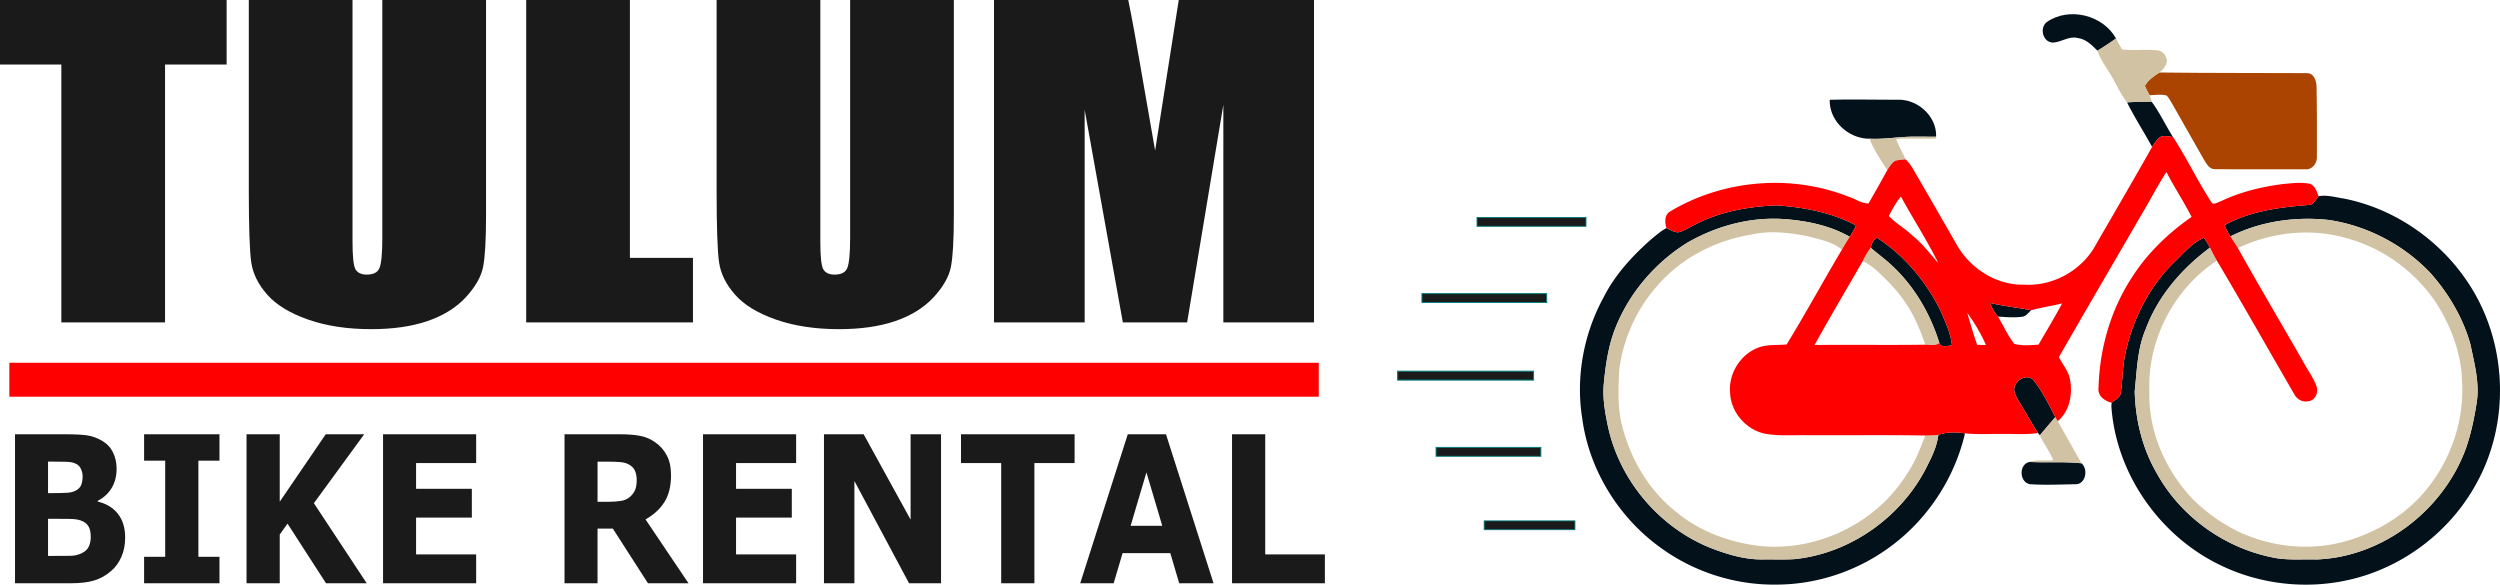
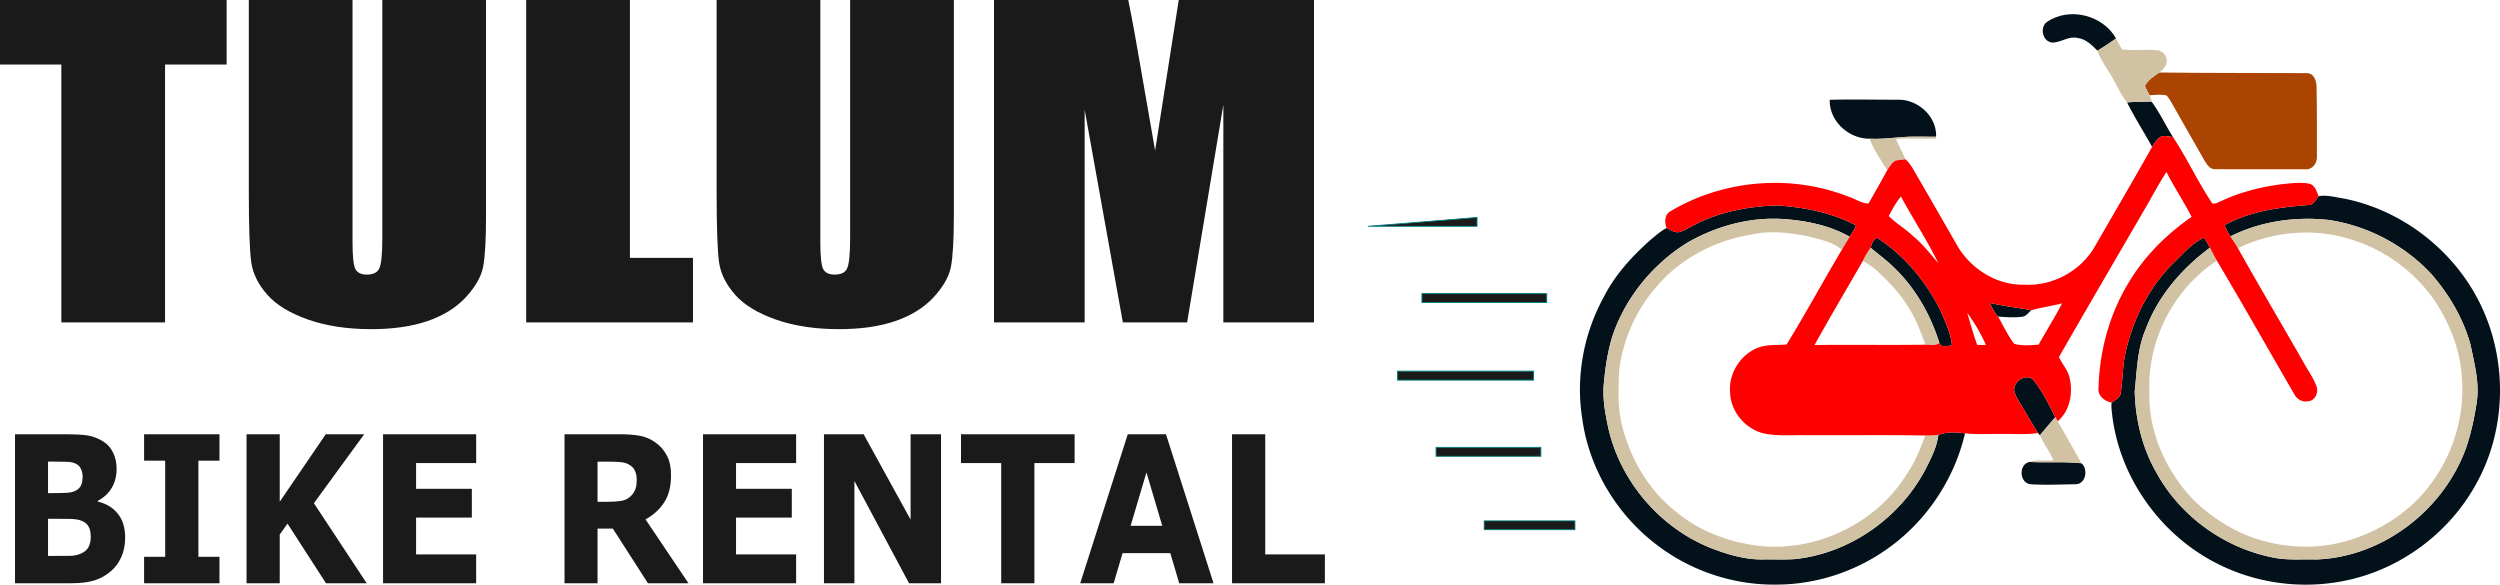
<svg xmlns="http://www.w3.org/2000/svg" width="1860.014" height="434.99" viewBox="0 0 1395.011 326.242">
  <path fill="#03111b" d="M1142.06 12.35c12.39-8.715 31.366-4.037 38.697 9.121-3.367 2.419-6.851 4.667-10.367 6.83-3.111-3.133-6.457-6.553-11.081-7.107-4.88-1.236-9.12 2.43-13.82 2.59-5.593-.225-7.575-8.141-3.43-11.433z" />
  <path fill="#a40" d="M1196.845 47.98c1.737-3.388 5.04-5.445 8.087-7.522 27.414.351 54.829.213 82.243.351 4.166-.074 5.551 4.646 5.487 8.045.245 12.806.182 25.624.182 38.441.277 3.73-2.643 7.661-6.638 7.16-16.707-.01-33.424.064-50.12-.032-3.11.182-4.752-2.908-6.169-5.156-5.85-10.463-11.933-20.788-17.772-31.25-.948-1.62-1.864-3.271-3.1-4.678-3.1-.938-6.414-.256-9.579-.192-.959-1.683-1.854-3.388-2.62-5.167z" />
  <path fill="#03111b" d="M1021.001 55.683c12.754-.32 25.507-.021 38.26-.032 10.986-.192 21.577 9.376 21.076 20.649-3.857-.01-7.703-.032-11.55-.032-8.534-.128-16.973 1.598-25.518 1.13-11.677.095-22.577-9.771-22.268-21.715zM1186.904 57.132c4.55-.32 9.12-.405 13.681-.405 4.613 6.159 7.82 13.233 11.944 19.722-2.184-.202-4.475-.927-6.627-.234-2.26 1.3-3.602 3.643-5.019 5.742-4.57-8.32-9.749-16.333-13.979-24.825zM1288.049 114.39c2.94.021 4.06-3.015 5.721-4.89 4.529-.874 9.227.543 13.734 1.214 34.34 6.66 64.503 31.016 78.43 63.076 13.2 30.248 12.092 66.655-3.911 95.657-14.65 27.18-41.393 47.466-71.546 54.168-23.845 5.37-49.48 2.45-71.471-8.236-33.882-16.259-58.303-51.067-60.86-88.7.032-.49.107-1.47.15-1.96 1.853-1.598 4.794-2.749 5.103-5.498 1.161-7.597.98-15.385 2.77-22.897 4.294-19.146 13.723-37.44 28.086-50.971 4.763-4.678 9.301-9.91 15.524-12.69 1.246 1.769 2.418 3.59 3.399 5.53-15.737 11.656-29.12 27.148-35.95 45.687-4.623 10.889-4.772 22.865-6.051 34.425.394 15.8 4.187 31.697 12.136 45.452 13.137 24.027 37.184 41.51 63.938 47.115 8.31 1.95 16.888 1.076 25.337 1.31 36.886-1.331 70.715-27.403 83.319-61.775 2.93-8.364 4.763-17.09 6.105-25.837 1.673-10.953-1.31-21.789-3.505-32.433-4.049-14.512-11.88-27.809-21.725-39.134-14.991-16.142-35.565-27.02-57.354-30.26-18.635-2.045-38.026.725-54.86 9.174-1.3-1.971-2.366-4.08-3.272-6.254 14.235-7.885 30.771-10.016 46.753-11.273zM945.971 125.247c13.883-7.17 29.556-9.973 45.037-10.654 15.364.959 30.984 3.942 44.686 11.198-.991 2.205-2.195 4.315-3.537 6.34-10.91-6.234-23.44-8.812-35.843-9.824-19.114-1.513-38.442 3.665-54.935 13.222-18.347 11.432-33.008 28.853-40.615 49.14-3.442 9.428-4.89 19.454-5.828 29.406-.714 7.554.49 15.098 2.024 22.47 6.244 31.613 29.833 59.123 60.103 70.172 8.46 3.1 17.345 5.572 26.434 5.455 5.998-.096 12.008.192 17.996-.192 31.878-3.292 60.944-24.559 74.593-53.433 2.578-4.997 4.805-10.25 5.519-15.875 4.784-1.758 9.92-1.577 14.884-.863-5.998 25.763-21.618 49.086-43.226 64.365-18.038 12.87-40.082 20.073-62.255 20.03-23.067.299-46.124-7.17-64.705-20.83-23.291-16.855-39.604-43.332-43.418-71.908-3.697-23.035.778-47.21 11.976-67.635 6.307-12.53 15.971-22.961 26.38-32.199 2.782-2.258 5.477-4.709 8.674-6.382 2.12.949 4.208 2.483 6.627 2.355 3.42-.756 6.318-2.855 9.43-4.358zM1043.834 138.257c.49-2.217 1.481-4.38 3.505-5.583 15.162 9.685 27.084 24.09 35.182 40.06 2.76 6.479 6.041 13.01 6.68 20.106-2.226-.085-6.115 1.46-7.032-1.427-4.89-15.833-13.36-30.611-25.304-42.16-4.092-3.964-8.695-7.331-13.031-10.996zM1110.426 169.038c7.596 1.79 15.353 2.578 22.992 4.08-1.577 1.311-2.802 3.41-5.029 3.623-4.464.607-8.992.203-13.467-.074-2.035-2.195-3.388-4.88-4.496-7.63zM1124.66 214.704c1.705-3.815 7.81-6.106 10.484-2.004 4.774 6.138 8.204 13.19 11.742 20.084a457.836 457.836 0 0 0-8.599 10.112c-.266-.32-.799-.96-1.065-1.268-3.697-5.69-6.958-11.646-10.527-17.42-1.513-2.845-4.017-6.265-2.035-9.504zM1132.875 270.193c-6.19-.916-6.5-11.273-.341-12.423 9.632.5 19.317-.299 28.938.756 3.846 3.186 2.482 11.582-3.207 11.678-8.45.117-16.952.554-25.39-.011z" />
  <g fill="#d1c2a3">
    <path d="M1180.757 21.471c1.044 2.046 2.173 4.049 3.303 6.052 6.563.906 13.222-.181 19.796.565 3.186.277 5.647 3.6 5.2 6.712-.587 2.323-2.227 4.273-4.124 5.658-3.047 2.077-6.35 4.134-8.087 7.522.767 1.78 1.662 3.484 2.621 5.167.522 1.13.895 2.323 1.119 3.58-4.56 0-9.131.086-13.68.405-2.994-3.76-5.05-8.13-7.363-12.317-2.93-5.572-7.096-10.494-9.152-16.514 3.516-2.163 7-4.411 10.367-6.83zM1043.27 77.397c8.544.47 16.983-1.257 25.517-1.13 3.847 0 7.693.022 11.55.033l-.021.97c-7.416.447-14.864-.288-22.269.33 1.492 3.889 3.634 7.48 5.253 11.315-1.928.234-3.889.298-5.753.831-1.993 1.215-3.197 3.324-4.454 5.21-3.516-5.69-7.554-11.22-9.824-17.559zM941.38 135.529c16.492-9.557 35.82-14.735 54.934-13.222 12.402 1.012 24.932 3.59 35.843 9.823a180.854 180.854 0 0 0-4.358 7.17c-5.317-4.41-12.296-5.636-18.763-7.404-10.388-2.046-21.213-3.41-31.666-1.012-20.83 3.334-40.732 13.861-54.083 30.344-10.825 12.754-17.676 28.8-19.775 45.367-.436 10.687-1.033 21.672 1.94 32.092 4.826 18.475 15.3 35.746 30.525 47.467 13.17 10.771 29.801 16.695 46.582 18.56 31.506 2.983 64.088-12.69 81.018-39.497 4.773-6.776 7.8-14.522 10.75-22.204 2.43-.021 4.86-.085 7.278-.341-.714 5.626-2.941 10.878-5.52 15.875-13.648 28.874-42.714 50.141-74.592 53.433-5.988.384-11.998.096-17.996.192-9.089.117-17.975-2.355-26.434-5.455-30.27-11.049-53.86-38.56-60.103-70.171-1.534-7.373-2.738-14.917-2.024-22.471.937-9.952 2.386-19.978 5.828-29.407 7.607-20.286 22.268-37.707 40.615-49.139zM1244.567 131.917c16.835-8.45 36.226-11.22 54.861-9.174 21.789 3.24 42.363 14.118 57.354 30.26 9.845 11.325 17.676 24.622 21.725 39.134 2.195 10.644 5.178 21.48 3.505 32.433-1.342 8.747-3.175 17.473-6.105 25.837-12.604 34.372-46.433 60.444-83.32 61.776-8.448-.235-17.025.64-25.336-1.31-26.754-5.605-50.801-23.09-63.938-47.116-7.949-13.755-11.742-29.651-12.136-45.452 1.279-11.56 1.428-23.536 6.052-34.425 6.83-18.54 20.212-34.031 35.949-45.687 1.267 2.418 2.471 4.869 3.846 7.245-23.888 15.609-38.815 44.302-37.643 72.867-.735 21.107 8.023 41.777 21.746 57.556 8.076 8.929 18.102 16.067 28.938 21.267 18.54 8.406 40.05 10.42 59.655 4.635 18.476-5.381 35.64-16.43 46.966-32.145 12.189-16.451 18.54-37.281 17.09-57.749-.575-15.427-6.34-30.248-14.575-43.15-11.028-16.334-27.564-28.907-46.401-34.799-20.894-6.979-44.25-4.976-64.035 4.539-1.332-2.227-2.823-4.347-4.198-6.542zM1039.487 145.576c1.15-2.6 2.674-5.007 4.347-7.32 4.336 3.666 8.94 7.033 13.03 10.996 11.944 11.55 20.415 26.328 25.305 42.16-2.194 1.695-5.231.98-7.788.927-2.674-7.245-5.36-14.575-9.621-21.074-4.571-7.63-10.825-14.043-17.293-20.074-2.397-2.227-5.167-3.985-7.98-5.615zM1146.886 232.784c.34.555 1.023 1.663 1.353 2.217 4.41 7.841 8.843 15.662 13.233 23.525-9.621-1.055-19.306-.256-28.938-.756 4.24-1.47 8.811-.459 13.19-.96-1.896-4.943-5.39-9.045-7.437-13.914a457.836 457.836 0 0 1 8.599-10.112z" />
  </g>
  <g>
    <path fill="red" d="M1205.902 76.215c2.152-.693 4.443.032 6.627.234 7.895 11.976 13.947 25.145 21.938 37.067 1.758.48 3.452-.841 5.093-1.363 10.708-5.104 22.364-7.885 34.073-9.43 5.104-.468 10.335-1.214 15.407-.128 2.823 1.098 3.74 4.326 4.73 6.905-1.662 1.875-2.78 4.911-5.721 4.89-15.982 1.257-32.518 3.388-46.753 11.273.906 2.173 1.971 4.283 3.271 6.254 1.375 2.195 2.866 4.315 4.198 6.542 12.05 21.576 24.687 42.821 36.93 64.29 2.3 4.198 5.188 8.119 6.86 12.626 1.354 3.388-.51 8.087-4.431 8.492-3.229.745-6.436-1.023-7.906-3.89-14.405-24.835-28.512-49.863-43.194-74.54-1.375-2.375-2.579-4.826-3.846-7.244-.98-1.94-2.153-3.761-3.4-5.53-6.222 2.78-10.76 8.012-15.523 12.69-14.363 13.53-23.792 31.825-28.086 50.971-1.79 7.512-1.609 15.3-2.77 22.897-.309 2.749-3.25 3.9-5.103 5.498-4.007-.948-7.96-3.889-7.299-8.492.575-21.607 6.744-43.226 18.592-61.392 8.577-13.478 20.255-24.719 33.328-33.807-4.347-8.534-9.664-16.536-14.043-25.06-4.858 7.47-8.886 15.46-13.5 23.078-15.48 26.754-31.143 53.401-46.496 80.23 1.95 3.953 5.05 7.383 6.041 11.784 1.822 8.353.15 18.208-6.68 23.94-.33-.553-1.012-1.661-1.353-2.216-3.538-6.893-6.968-13.946-11.742-20.084-2.674-4.102-8.78-1.81-10.484 2.004-1.982 3.239.522 6.659 2.035 9.503 3.57 5.775 6.83 11.731 10.527 17.42-6.435.992-12.956.395-19.423.523-7.107-.128-14.235.394-21.31-.341-4.965-.714-10.1-.895-14.884.863-2.419.256-4.848.32-7.277.34-22.087-.383-44.185-.063-66.272-.18-7.618-.117-15.3.533-22.844-.767-10.665-2.035-19.317-11.806-19.796-22.695-1.119-11.08 6.18-22.428 16.834-25.784 4.752-1.449 9.792-.916 14.693-1.374 10.665-17.378 20.425-35.374 30.856-52.911a180.854 180.854 0 0 1 4.358-7.17c1.342-2.025 2.546-4.135 3.537-6.34-13.702-7.256-29.322-10.24-44.686-11.198-15.48.681-31.154 3.484-45.037 10.654-3.11 1.503-6.009 3.602-9.43 4.358-2.418.128-4.506-1.406-6.626-2.355-1.066-3.239-1.215-7.522 2.237-9.386 29.545-17.613 67.252-20.788 99.27-8.14 3.76 1.16 7.18 3.771 11.208 3.824 3.559-6.158 7.064-12.348 10.463-18.592 1.257-1.886 2.461-3.995 4.454-5.21 1.864-.533 3.825-.597 5.753-.831 2.056 1.8 3.495 4.134 4.837 6.489a6347.431 6347.431 0 0 1 23.77 41.222c7.523 13.223 22.152 22.652 37.612 22.215 16.035 1.002 32.24-8.001 39.88-22.13 10.527-18.23 21.17-36.406 31.484-54.754 1.417-2.099 2.76-4.443 5.019-5.742m-151.946 44.323c3.963 4.145 9.099 6.925 13.201 10.942 5.551 4.411 9.824 10.09 14.469 15.396-6.276-12.753-14.096-24.687-20.883-37.174-2.802 3.24-4.795 7.075-6.787 10.836m-10.122 17.719c-1.673 2.312-3.196 4.72-4.347 7.32-9.003 15.63-18.22 31.164-26.967 46.944 20.617-.235 41.244.117 61.86-.182 2.558.054 5.595.768 7.79-.926.916 2.887 4.805 1.342 7.031 1.427-.639-7.096-3.92-13.627-6.68-20.105-8.098-15.971-20.02-30.376-35.182-40.061-2.024 1.203-3.015 3.366-3.505 5.583m66.592 30.78c1.108 2.75 2.46 5.435 4.496 7.63 2.972 5.071 5.412 10.526 9.024 15.182 4.294 1.279 9.089.736 13.564.48 4.41-7.672 9.045-15.247 13.18-23.067-5.712 1.512-11.614 2.29-17.272 3.857-7.64-1.503-15.396-2.291-22.992-4.081m-12.7 5.562c1.736 5.966 3.451 11.965 5.54 17.825 1.63.064 3.26.128 4.9.096-2.77-6.33-6.339-12.37-10.44-17.921z" />
  </g>
  <g aria-label="TULUM" style="line-height:1.25;-inkscape-font-specification:'Impact Bold';white-space:pre;inline-size:407.642" font-weight="700" font-size="72" font-family="Impact" fill="#1a1a1a" stroke-width="1.86" stroke-miterlimit="12.7">
    <path d="M126.464 0v36H92.1v143.892H34.228V36.001H0V0zM271.211 0v120.225q0 20.444-1.65 28.778-1.649 8.222-9.76 17-8.11 8.667-21.443 13.223-13.196 4.444-31.204 4.444-19.932 0-35.19-5.333-15.258-5.334-22.818-13.89-7.56-8.555-8.935-18-1.375-9.555-1.375-40V0h57.871v134.891q0 11.778 1.512 15.112 1.65 3.222 6.46 3.222 5.5 0 7.011-3.555 1.65-3.667 1.65-17.112V0zM351.489 0v143.892h35.19v36h-93.062V0zM532.25 0v120.225q0 20.444-1.65 28.778-1.649 8.222-9.76 17-8.11 8.667-21.443 13.223-13.196 4.444-31.204 4.444-19.932 0-35.19-5.333-15.258-5.334-22.818-13.89-7.56-8.555-8.935-18-1.375-9.555-1.375-40V0h57.871v134.891q0 11.778 1.512 15.112 1.65 3.222 6.46 3.222 5.5 0 7.011-3.555 1.65-3.667 1.65-17.112V0zM733.219 0v179.892h-50.586V58.446l-20.207 121.446H626.55L605.242 61.223v118.67h-50.586V0h74.917q3.299 16.223 7.01 38.223l7.973 45.779L657.752 0z" style="-inkscape-font-specification:'Impact Bold'" />
  </g>
-   <path fill="red" d="M5.215 202.431h730.654v18.926H5.215z" />
  <g aria-label="BIKE RENTAL" style="line-height:1.25;-inkscape-font-specification:'sans-serif Bold'" font-weight="700" font-size="112.857" font-family="sans-serif" fill="#1a1a1a" stroke-width="1.176">
    <path d="M69.84 299.994q0 6.03-2.123 10.775-2.075 4.745-5.741 7.871-4.246 3.685-9.36 5.248-5.065 1.563-12.88 1.563H8.38v-83.127h27.884q8.683 0 12.687.67 4.053.67 8.009 2.958 4.1 2.401 6.078 6.476 2.026 4.02 2.026 9.212 0 6.03-2.75 10.663-2.75 4.578-7.766 7.146v.447q7.043 1.619 11.143 6.7 4.15 5.08 4.15 13.398zm-23.736-34.167q0-2.065-.916-4.131-.869-2.066-3.136-3.07-2.026-.894-5.066-.95-2.99-.111-8.442-.111h-1.737v17.585h2.895q4.39 0 7.477-.167 3.088-.168 4.873-1.117 2.508-1.284 3.28-3.294.772-2.065.772-4.745zm4.535 33.832q0-3.964-1.35-6.085-1.303-2.178-4.487-3.238-2.171-.726-5.982-.782-3.811-.056-7.96-.056h-4.053v20.712h1.351q7.815 0 11.192-.056 3.377-.055 6.224-1.451 2.894-1.396 3.955-3.685 1.11-2.345 1.11-5.36zM122.47 325.451H80.405v-14.738h11.771v-53.65h-11.77v-14.74h42.066v14.74H110.7v53.65h11.77zM204.627 325.451h-22.722l-21.468-33.273-4.342 6.085v27.188h-18.524v-83.127h18.524v37.628l25.665-37.628h21.468l-28.077 38.465zM265.7 325.451h-51.956v-83.127h51.957v16.078h-33.528v14.348h31.116v16.078h-31.116v20.545H265.7zM355.286 267.781q0-3.126-1.11-5.36-1.11-2.232-3.81-3.517-1.882-.893-4.39-1.06-2.51-.224-5.838-.224h-6.706v22.387h5.693q4.438 0 7.43-.502 2.99-.503 5.016-2.289 1.93-1.73 2.798-3.796.917-2.122.917-5.639zm28.897 57.67h-22.626l-19.586-30.482h-8.539v30.482h-18.428v-83.127h31.068q6.368 0 10.95.837 4.584.837 8.588 3.629 4.052 2.791 6.416 7.257 2.412 4.41 2.412 11.11 0 9.212-3.715 15.018-3.666 5.806-10.516 9.658zM444.244 325.451h-51.957v-83.127h51.957v16.078h-33.528v14.348h31.116v16.078h-31.116v20.545h33.528zM525.097 325.451h-17.85l-30.488-57.056v57.056h-16.981v-83.127h22.143l26.195 47.62v-47.62h16.981zM599.63 258.402h-22.432v67.05h-18.525v-67.05h-22.432v-16.078h63.39zM677.155 325.451h-19.152l-4.969-16.804h-26.63l-4.968 16.804h-18.67l26.533-83.127h21.323zm-28.607-32.045l-8.829-29.812-8.828 29.812zM739.29 325.451H687.48v-83.127h18.525v67.049h33.286z" style="-inkscape-font-specification:'sans-serif Bold'" />
  </g>
-   <path fill="#1a1a1a" stroke="teal" stroke-width=".507" d="M824.182 121.333h60.804v4.939h-60.804z" />
+   <path fill="#1a1a1a" stroke="teal" stroke-width=".507" d="M824.182 121.333v4.939h-60.804z" />
  <path fill="#1a1a1a" stroke="teal" stroke-width=".543" d="M793.456 163.84h69.604v4.939h-69.604z" />
  <path fill="#1a1a1a" stroke="teal" stroke-width=".5" d="M801.321 249.621h58.494v4.982h-58.494z" />
  <path fill="#1a1a1a" stroke="teal" stroke-width=".463" d="M828.168 290.65h50.664v4.939h-50.664z" />
  <path fill="#1a1a1a" stroke="teal" stroke-width=".568" d="M779.857 207.121h75.874v4.969h-75.874z" />
</svg>